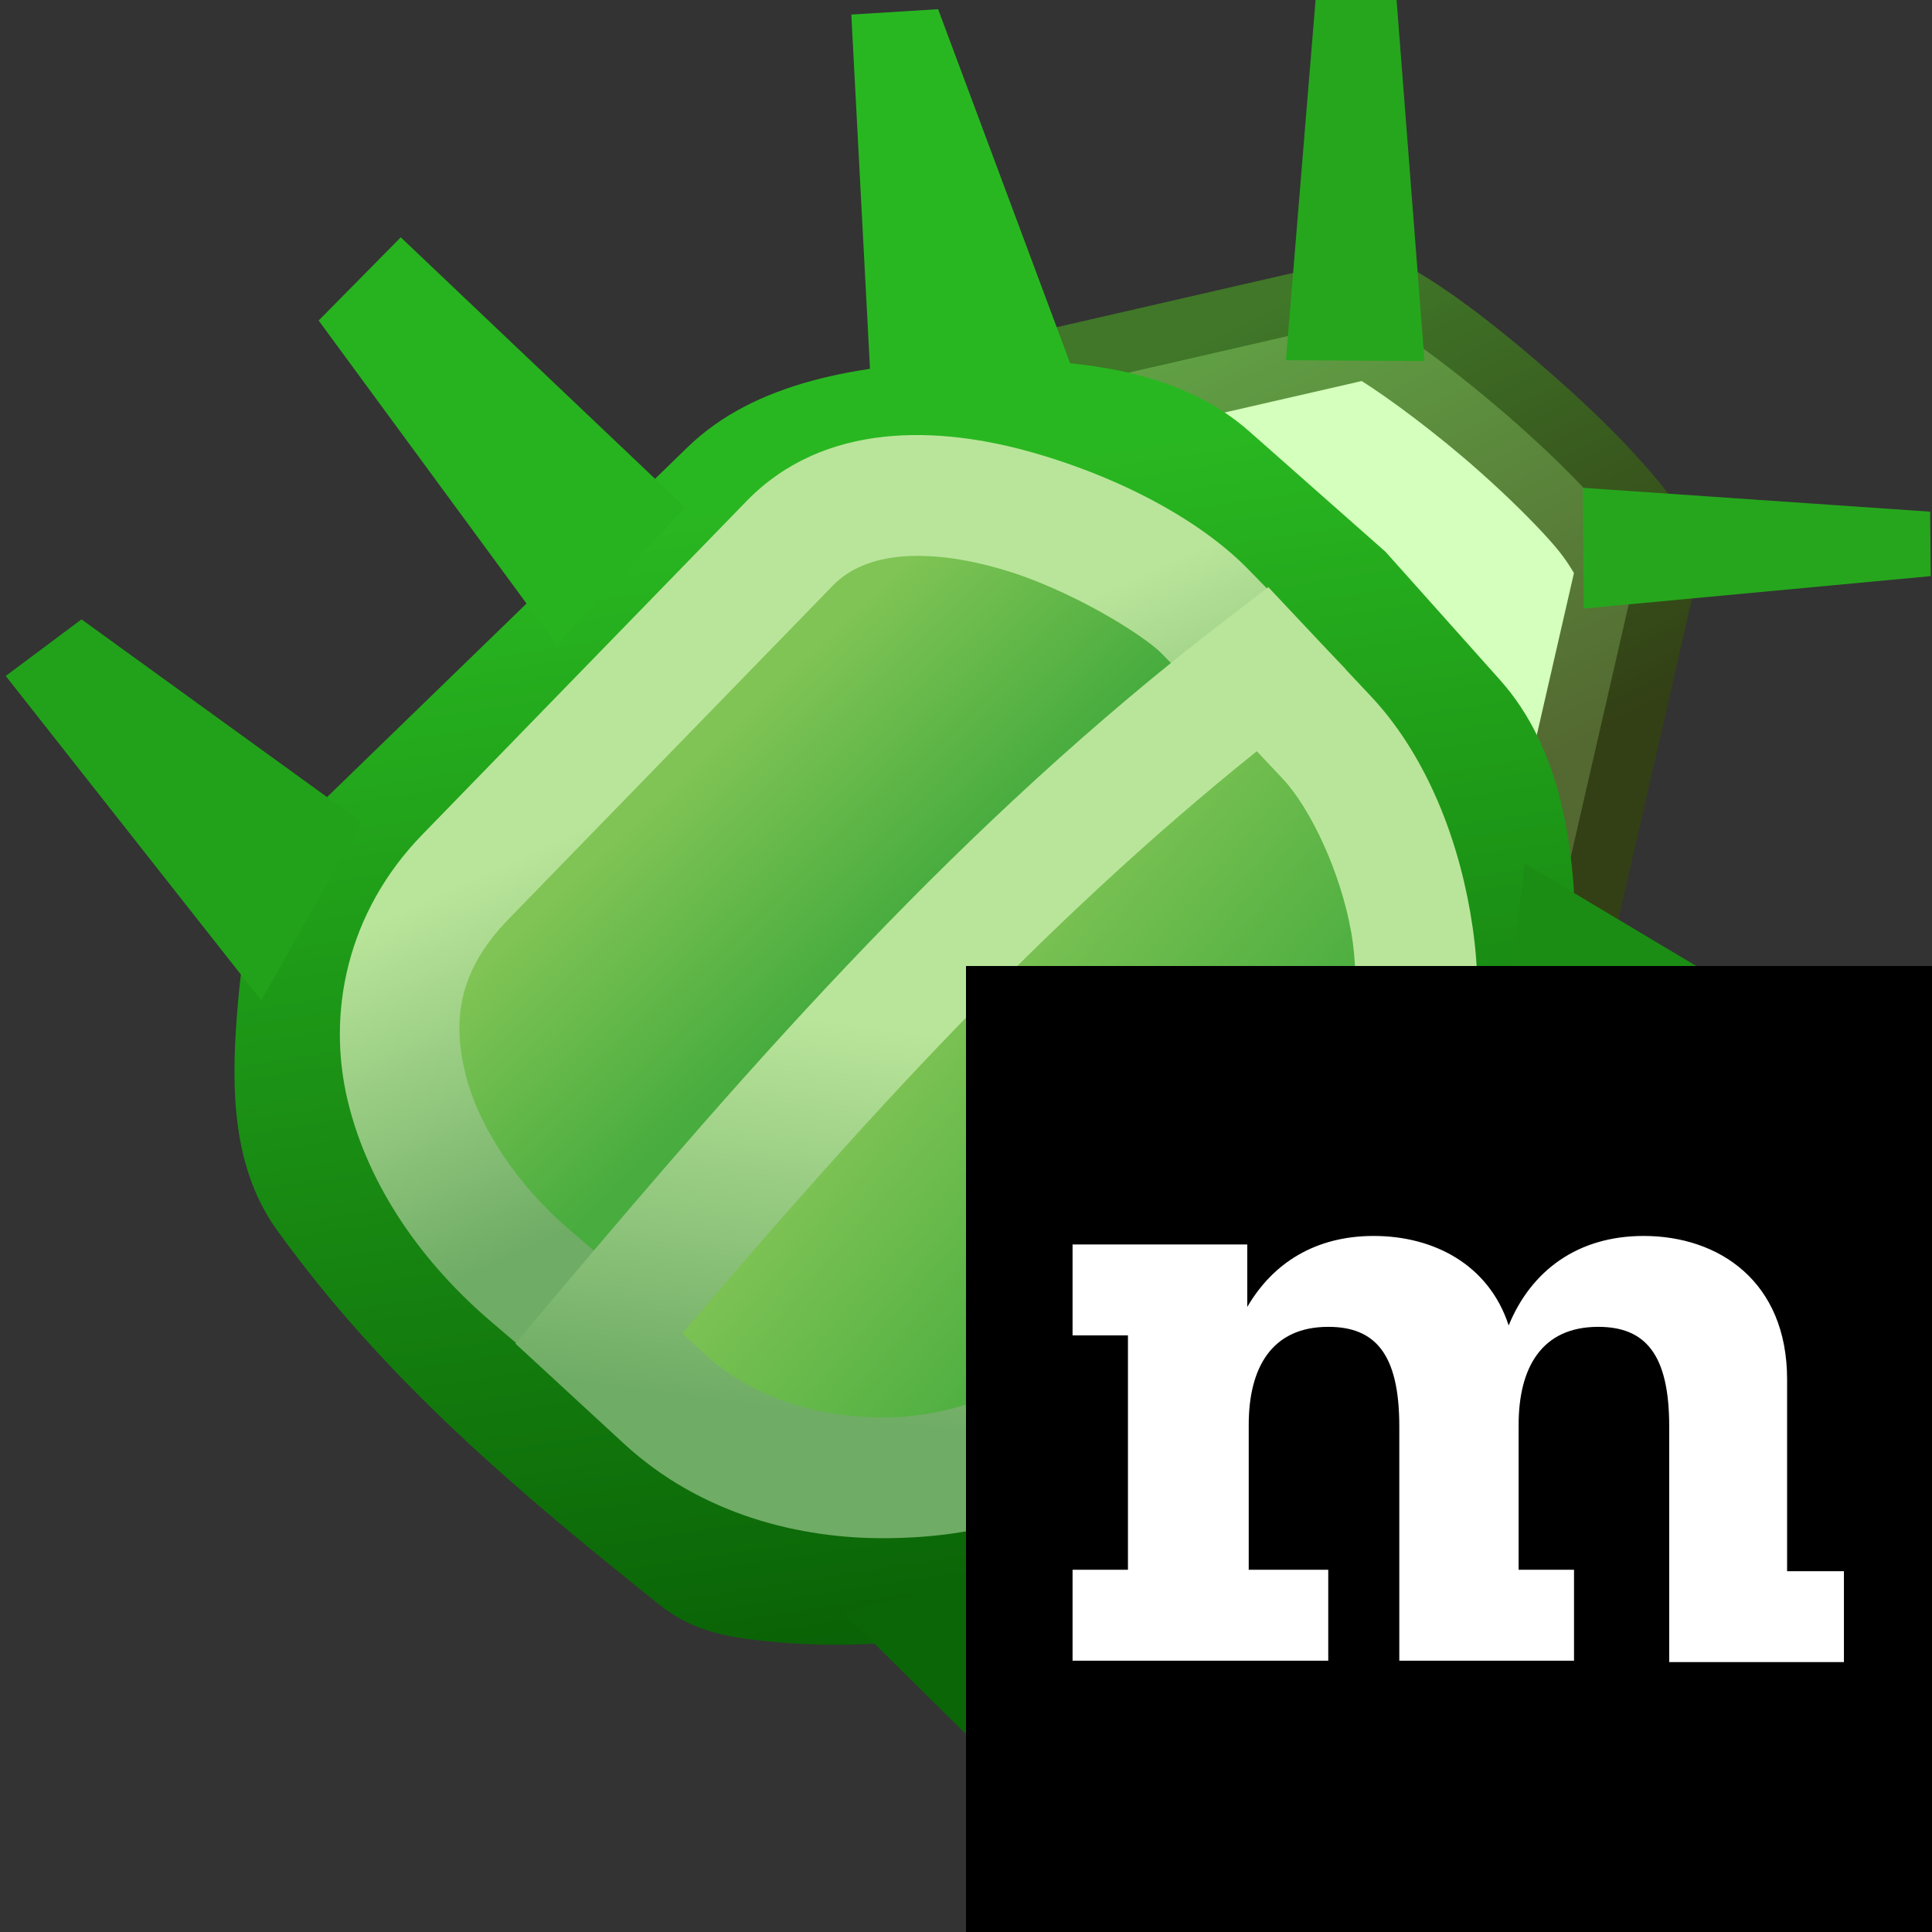
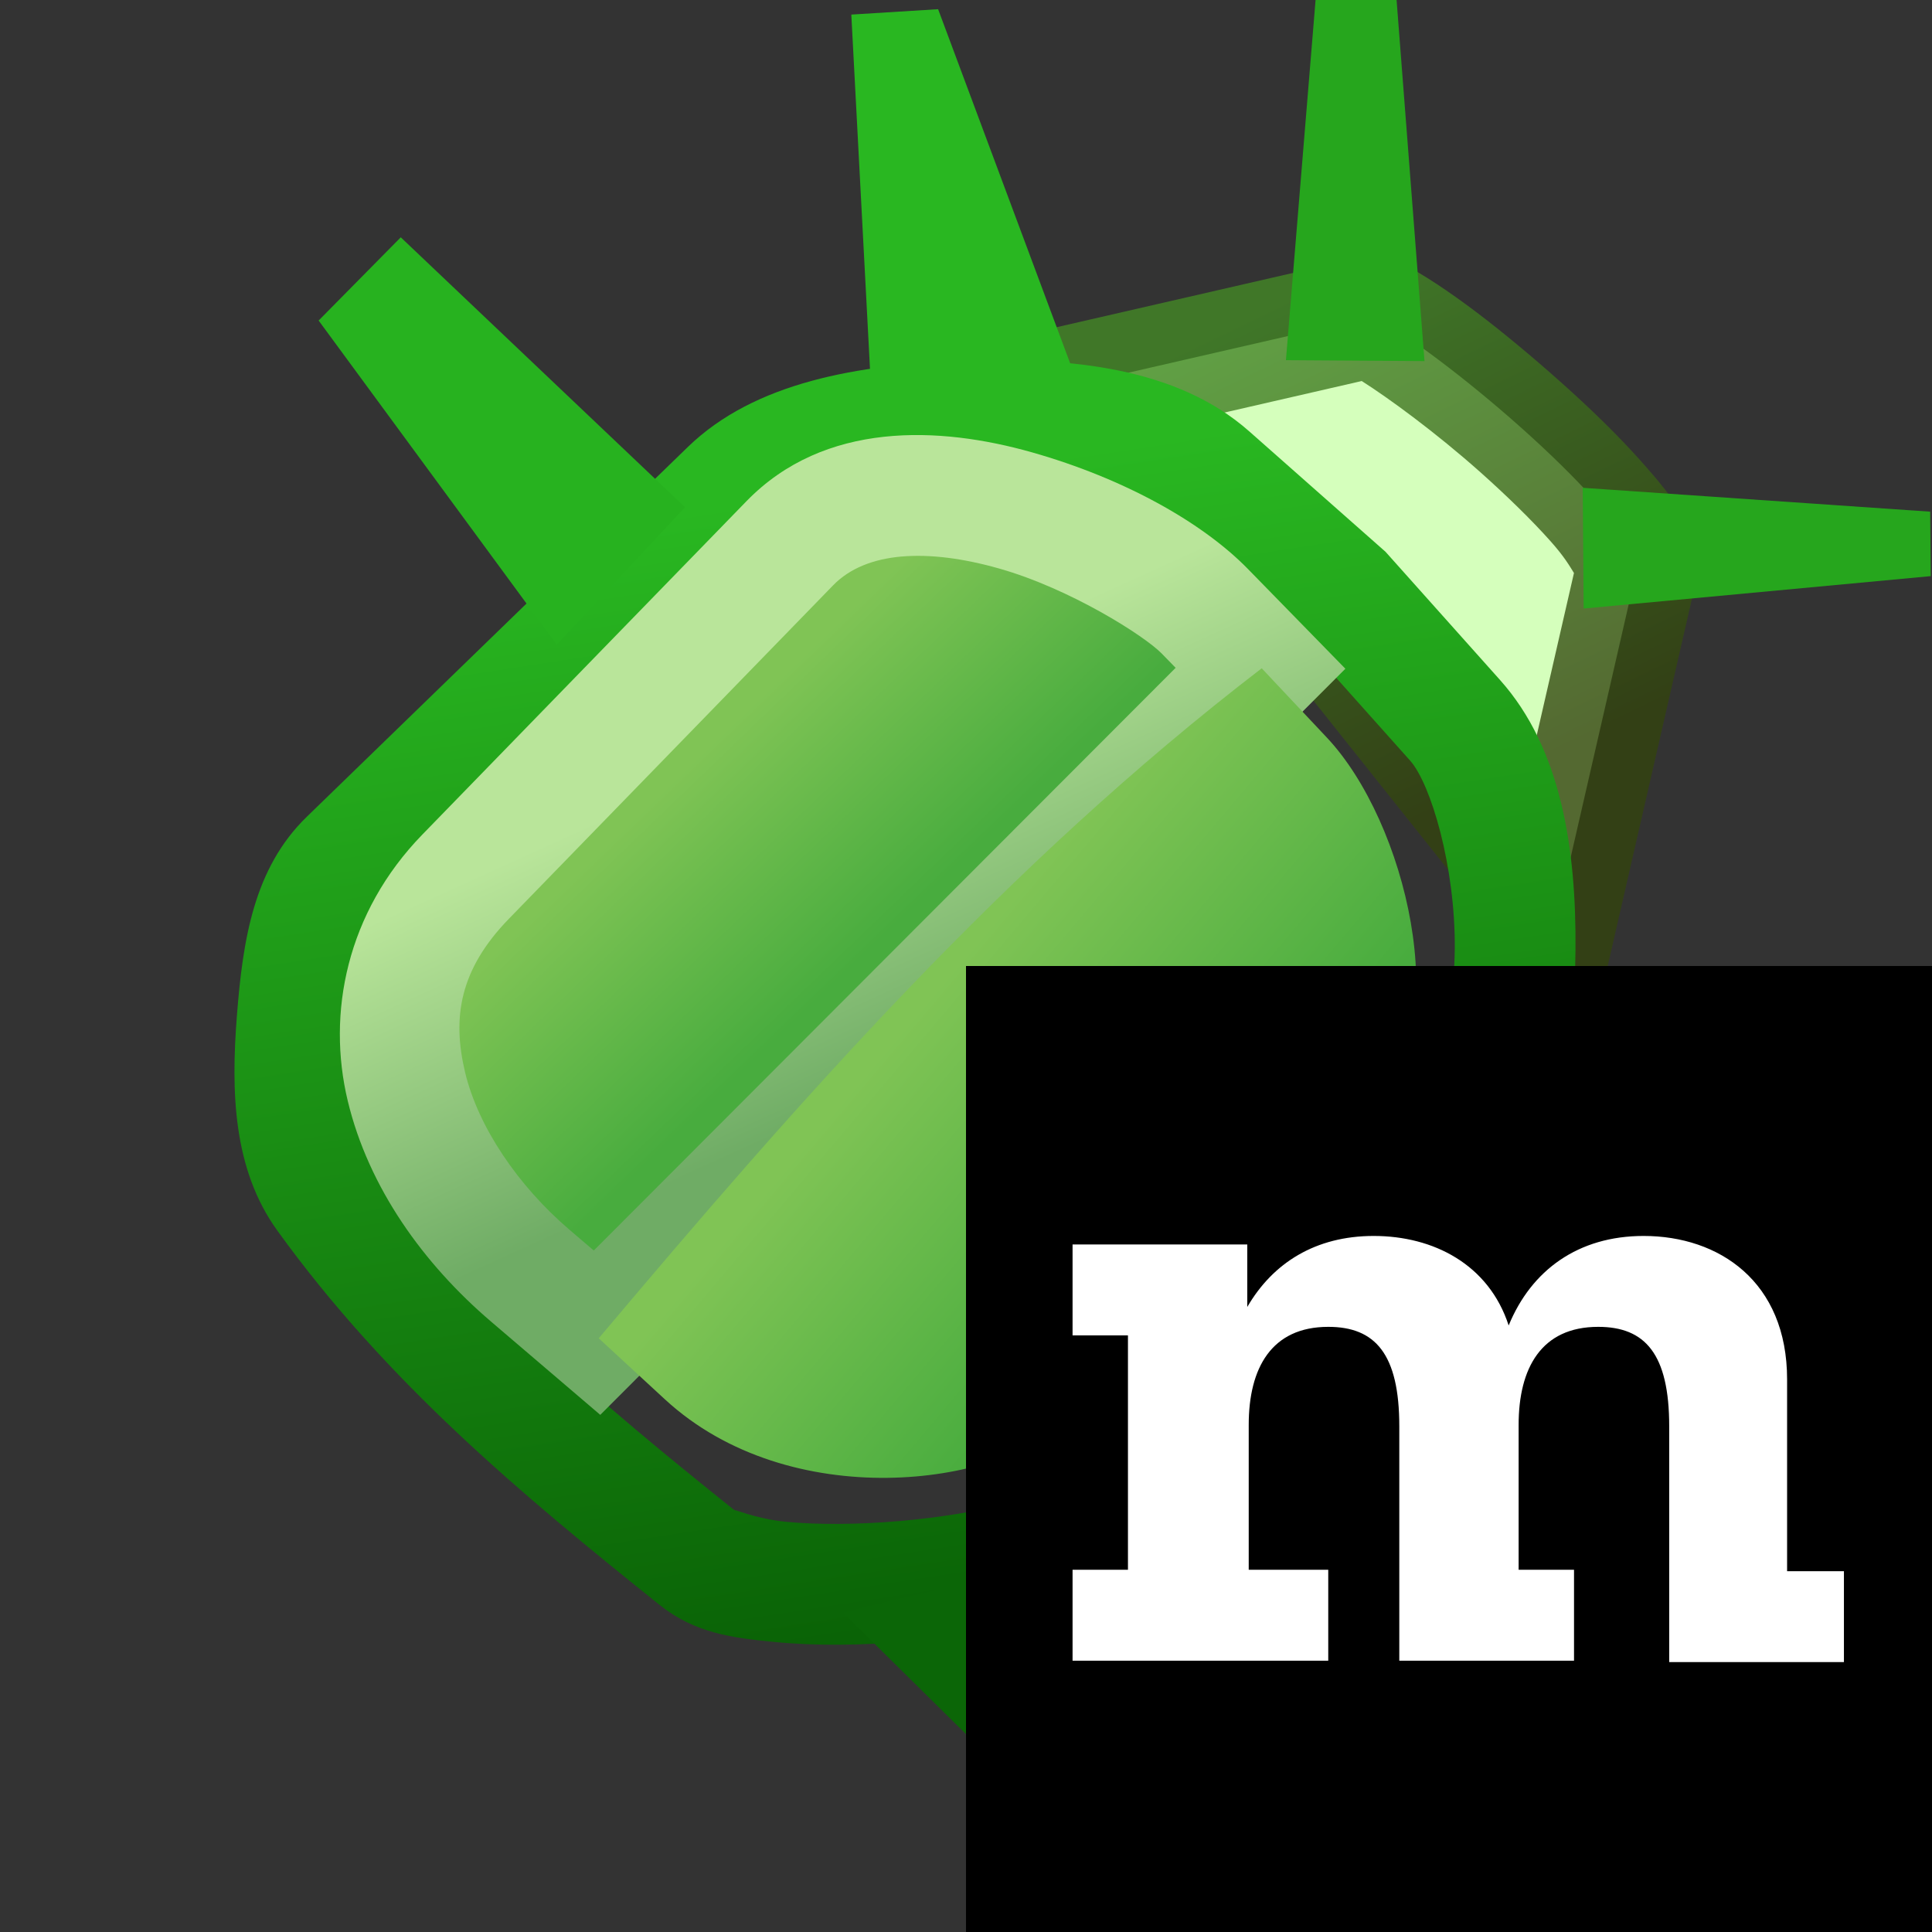
<svg xmlns="http://www.w3.org/2000/svg" xmlns:xlink="http://www.w3.org/1999/xlink" width="128" height="128">
  <rect width="100%" height="100%" fill="#333333" stroke="none" />
  <defs>
    <linearGradient id="c" x1="44.672" x2="42.797" y1="6.301" y2="2.424" gradientTransform="matrix(8 0 0 8 -256 0)" gradientUnits="userSpaceOnUse">
      <stop offset="0" stop-color="#33440e" />
      <stop offset="1" stop-color="#438826" />
    </linearGradient>
    <linearGradient id="d" x1="38.06" x2="39.488" y1="4.181" y2="13.484" gradientTransform="matrix(8 0 0 8 -256 0)" gradientUnits="userSpaceOnUse">
      <stop offset="0" stop-color="#29b721" />
      <stop offset="1" stop-color="#0a6306" />
    </linearGradient>
    <linearGradient xlink:href="#a" id="e" x1="37.489" x2="38.97" y1="6.546" y2="8.086" gradientTransform="matrix(8 0 0 8 -256 0)" gradientUnits="userSpaceOnUse" />
    <linearGradient id="a">
      <stop offset="0" stop-color="#80c455" />
      <stop offset="1" stop-color="#48ac3e" />
    </linearGradient>
    <linearGradient xlink:href="#b" id="f" x1="37.489" x2="38.729" y1="6.546" y2="9.271" gradientTransform="matrix(8 0 0 8 -256 0)" gradientUnits="userSpaceOnUse" />
    <linearGradient id="b">
      <stop offset="0" stop-color="#b9e59a" />
      <stop offset="1" stop-color="#6fac65" />
    </linearGradient>
    <linearGradient xlink:href="#a" id="g" x1="39.472" x2="41.627" y1="8.528" y2="10.349" gradientTransform="matrix(8 0 0 8 -256 0)" gradientUnits="userSpaceOnUse" />
    <linearGradient xlink:href="#b" id="h" x1="39.472" x2="39.043" y1="8.528" y2="11.747" gradientTransform="matrix(8 0 0 8 -256 0)" gradientUnits="userSpaceOnUse" />
  </defs>
  <path fill="#d5ffbc" d="m69.435 25.913 18.021 14.634 15.786 19.826 5.304-23.12c-1.666-4.363-13.274-14.062-17.562-16.287-7.183 1.648-14.367 3.299-21.55 4.948z" color="#000" />
  <path fill="url(#c)" fill-opacity=".8" d="m91.523 16.738-1.434.328c-7.183 1.648-14.368 3.3-21.55 4.95l-7.99 1.833 6.364 5.17 17.684 14.36 20.688 25.98 7.432-32.397-.434-1.136c-.792-2.076-2.058-3.586-3.595-5.31s-3.37-3.496-5.278-5.196c-3.816-3.4-7.64-6.377-10.582-7.905zm-1.305 8.506c1.78 1.128 4.902 3.408 7.87 6.05 1.737 1.549 3.387 3.157 4.628 4.55.928 1.04 1.258 1.63 1.563 2.119L101.2 51.387 90.314 37.715l-11.992-9.739 11.896-2.732z" color="#000" />
  <path fill="#26a61d" d="m87.16 0-1.964 23.862 9.181.062L92.527 0zM127.88 33.9l-23.022-1.582.062 8 22.996-2.148z" color="#000" />
-   <path fill="#4eb545" d="M80.112 31.573c-6.243-5.518-26.089-4.587-31.757.913L23.117 56.98c-3.67 3.562-4.989 17.38-1.499 22.214 6.897 9.552 15.49 16.745 24.57 24.01 4.247 3.397 23.391 1.42 26.722-1.957l23.274-23.59c5.457-5.531 5.663-23.838.222-29.93l-7.434-8.324z" color="#000" />
  <path fill="url(#d)" d="M63.875 23.9c-7.02.25-13.877 1.418-18.305 5.715L20.332 54.107c-3.519 3.414-4.243 8.153-4.637 13.189-.393 5.036-.264 10.159 2.68 14.236 7.262 10.058 16.19 17.49 25.314 24.79 2.354 1.884 4.821 2.189 7.607 2.462 2.786.273 5.874.225 8.938-.037 3.064-.263 6.079-.74 8.701-1.424 2.622-.684 4.781-1.201 6.822-3.27l23.273-23.59c4.26-4.318 5.291-10.897 5.35-17.529.059-6.632-.929-13.326-4.992-17.875l-7.592-8.5-9.035-7.984c-4.781-4.226-11.867-4.927-18.887-4.676zm.285 7.994c5.881-.21 11.841 1.384 13.303 2.676l8.682 7.672 7.277 8.148c1.378 1.543 3.007 7.048 2.96 12.475-.05 5.427-1.85 10.768-3.046 11.98l-23.273 23.59c.376-.38-1.107.616-3.144 1.147-2.037.53-4.698.966-7.368 1.195-2.67.229-5.372.251-7.474.045-2.102-.206-3.62-.929-3.389-.744-9.035-7.229-17.295-14.18-23.826-23.227-.546-.757-1.502-4.96-1.191-8.932s2.08-7.923 2.232-8.07l25.238-24.492c1.24-1.204 7.139-3.253 13.02-3.463z" color="#000" />
  <g stroke-width="8" color="#000">
    <path fill="#29b721" d="m62.152.609-5.75.357 1.356 25.72 13.605-1.377z" />
    <path fill="#27b21f" d="m26.552 15.723-5.442 5.513 15.774 21.473 8.501-9.103z" />
-     <path fill="#21a21a" d="M5.4 41.034.38 44.785 17.31 66.28l6.662-11.803z" />
  </g>
  <path fill="url(#e)" d="m83.512 44.274-3.694-3.78c-4.132-4.23-20.133-12.072-27.488-4.507L30.851 58.079c-8.319 8.556-3.579 19.725 4.279 26.436l4.425 3.78z" color="#000" />
  <path fill="url(#f)" d="M58.559 28.938c-3.316.36-6.51 1.601-9.096 4.26L27.983 55.29c-5.03 5.174-6.334 11.849-4.947 17.633s5.036 10.825 9.496 14.635l7.238 6.181 49.365-49.434-2.761-2.826-3.694-3.781c-3.006-3.077-8.175-5.988-14.305-7.728-3.065-.87-6.5-1.392-9.816-1.032zm1.178 7.934c1.882-.165 4.084.12 6.455.793 4.742 1.346 9.64 4.472 10.766 5.625l.931.955L39.34 82.85l-1.612-1.377c-3.397-2.902-6.045-6.801-6.912-10.418-.867-3.617-.384-6.806 2.904-10.188L55.2 38.775c1.093-1.123 2.656-1.74 4.537-1.905z" color="#000" />
  <path fill="url(#g)" d="M87.901 48.858c5.298 5.633 8.412 19.001 3.39 24.112l-20.83 21.2c-4.204 4.279-18.122 6.183-26.41-1.461l-4.383-4.043c13.287-15.77 26.893-31.313 43.924-44.39l4.308 4.582z" color="#000" />
-   <path fill="url(#h)" d="m84.027 38.898-2.871 2.205c-17.43 13.382-31.227 29.174-44.547 44.984l-2.465 2.926 7.195 6.635c5.086 4.69 11.66 6.326 17.492 6.261 5.833-.064 11.042-1.435 14.482-4.937l20.83-21.2c4.023-4.093 4.196-9.966 3.262-15.347s-3.128-10.627-6.592-14.31c-1.436-1.526-2.873-3.054-4.306-4.58zm-.76 10.871 1.719 1.828c1.835 1.95 3.847 6.207 4.54 10.195.691 3.989-.09 7.356-1.089 8.373l-20.83 21.201c-.763.777-4.613 2.496-8.863 2.543-4.25.047-8.779-1.19-11.98-4.142l-1.547-1.428c11.691-13.788 23.734-27.082 38.051-38.57z" color="#000" />
  <g stroke-width="8" color="#000">
-     <path fill="#1b8d14" d="M101.02 57.216 99.592 68.71l23.39 8.58 1.786-5.897z" />
    <path fill="#12770d" d="m93.64 81.624-8.02 8.673 21.859 15.326 4.905-6.21z" />
    <path fill="#0b6607" d="m70.064 103.38-14.223 3.452 21.404 21.137 6.15-5.152z" />
  </g>
  <path fill="#fff" d="M64 64h64v64H64z" />
  <path d="M64 64v64h64V64zm58.165 46.118h-11.576V94.495c0-4.8-1.6-6.588-4.706-6.588-3.764 0-5.27 2.73-5.27 6.494v9.6h3.67v6.023H92.707V94.495c0-4.8-1.6-6.588-4.706-6.588-3.764 0-5.27 2.73-5.27 6.494v9.6H88v6.024h-16.94V104h3.67V88.472h-3.67V82.45h11.575v4.14c1.695-2.917 4.518-4.705 8.377-4.705 3.953 0 7.623 1.882 8.941 5.93 1.506-3.671 4.612-5.93 8.941-5.93 4.988 0 9.506 3.012 9.506 9.506v12.706h3.765z" />
</svg>